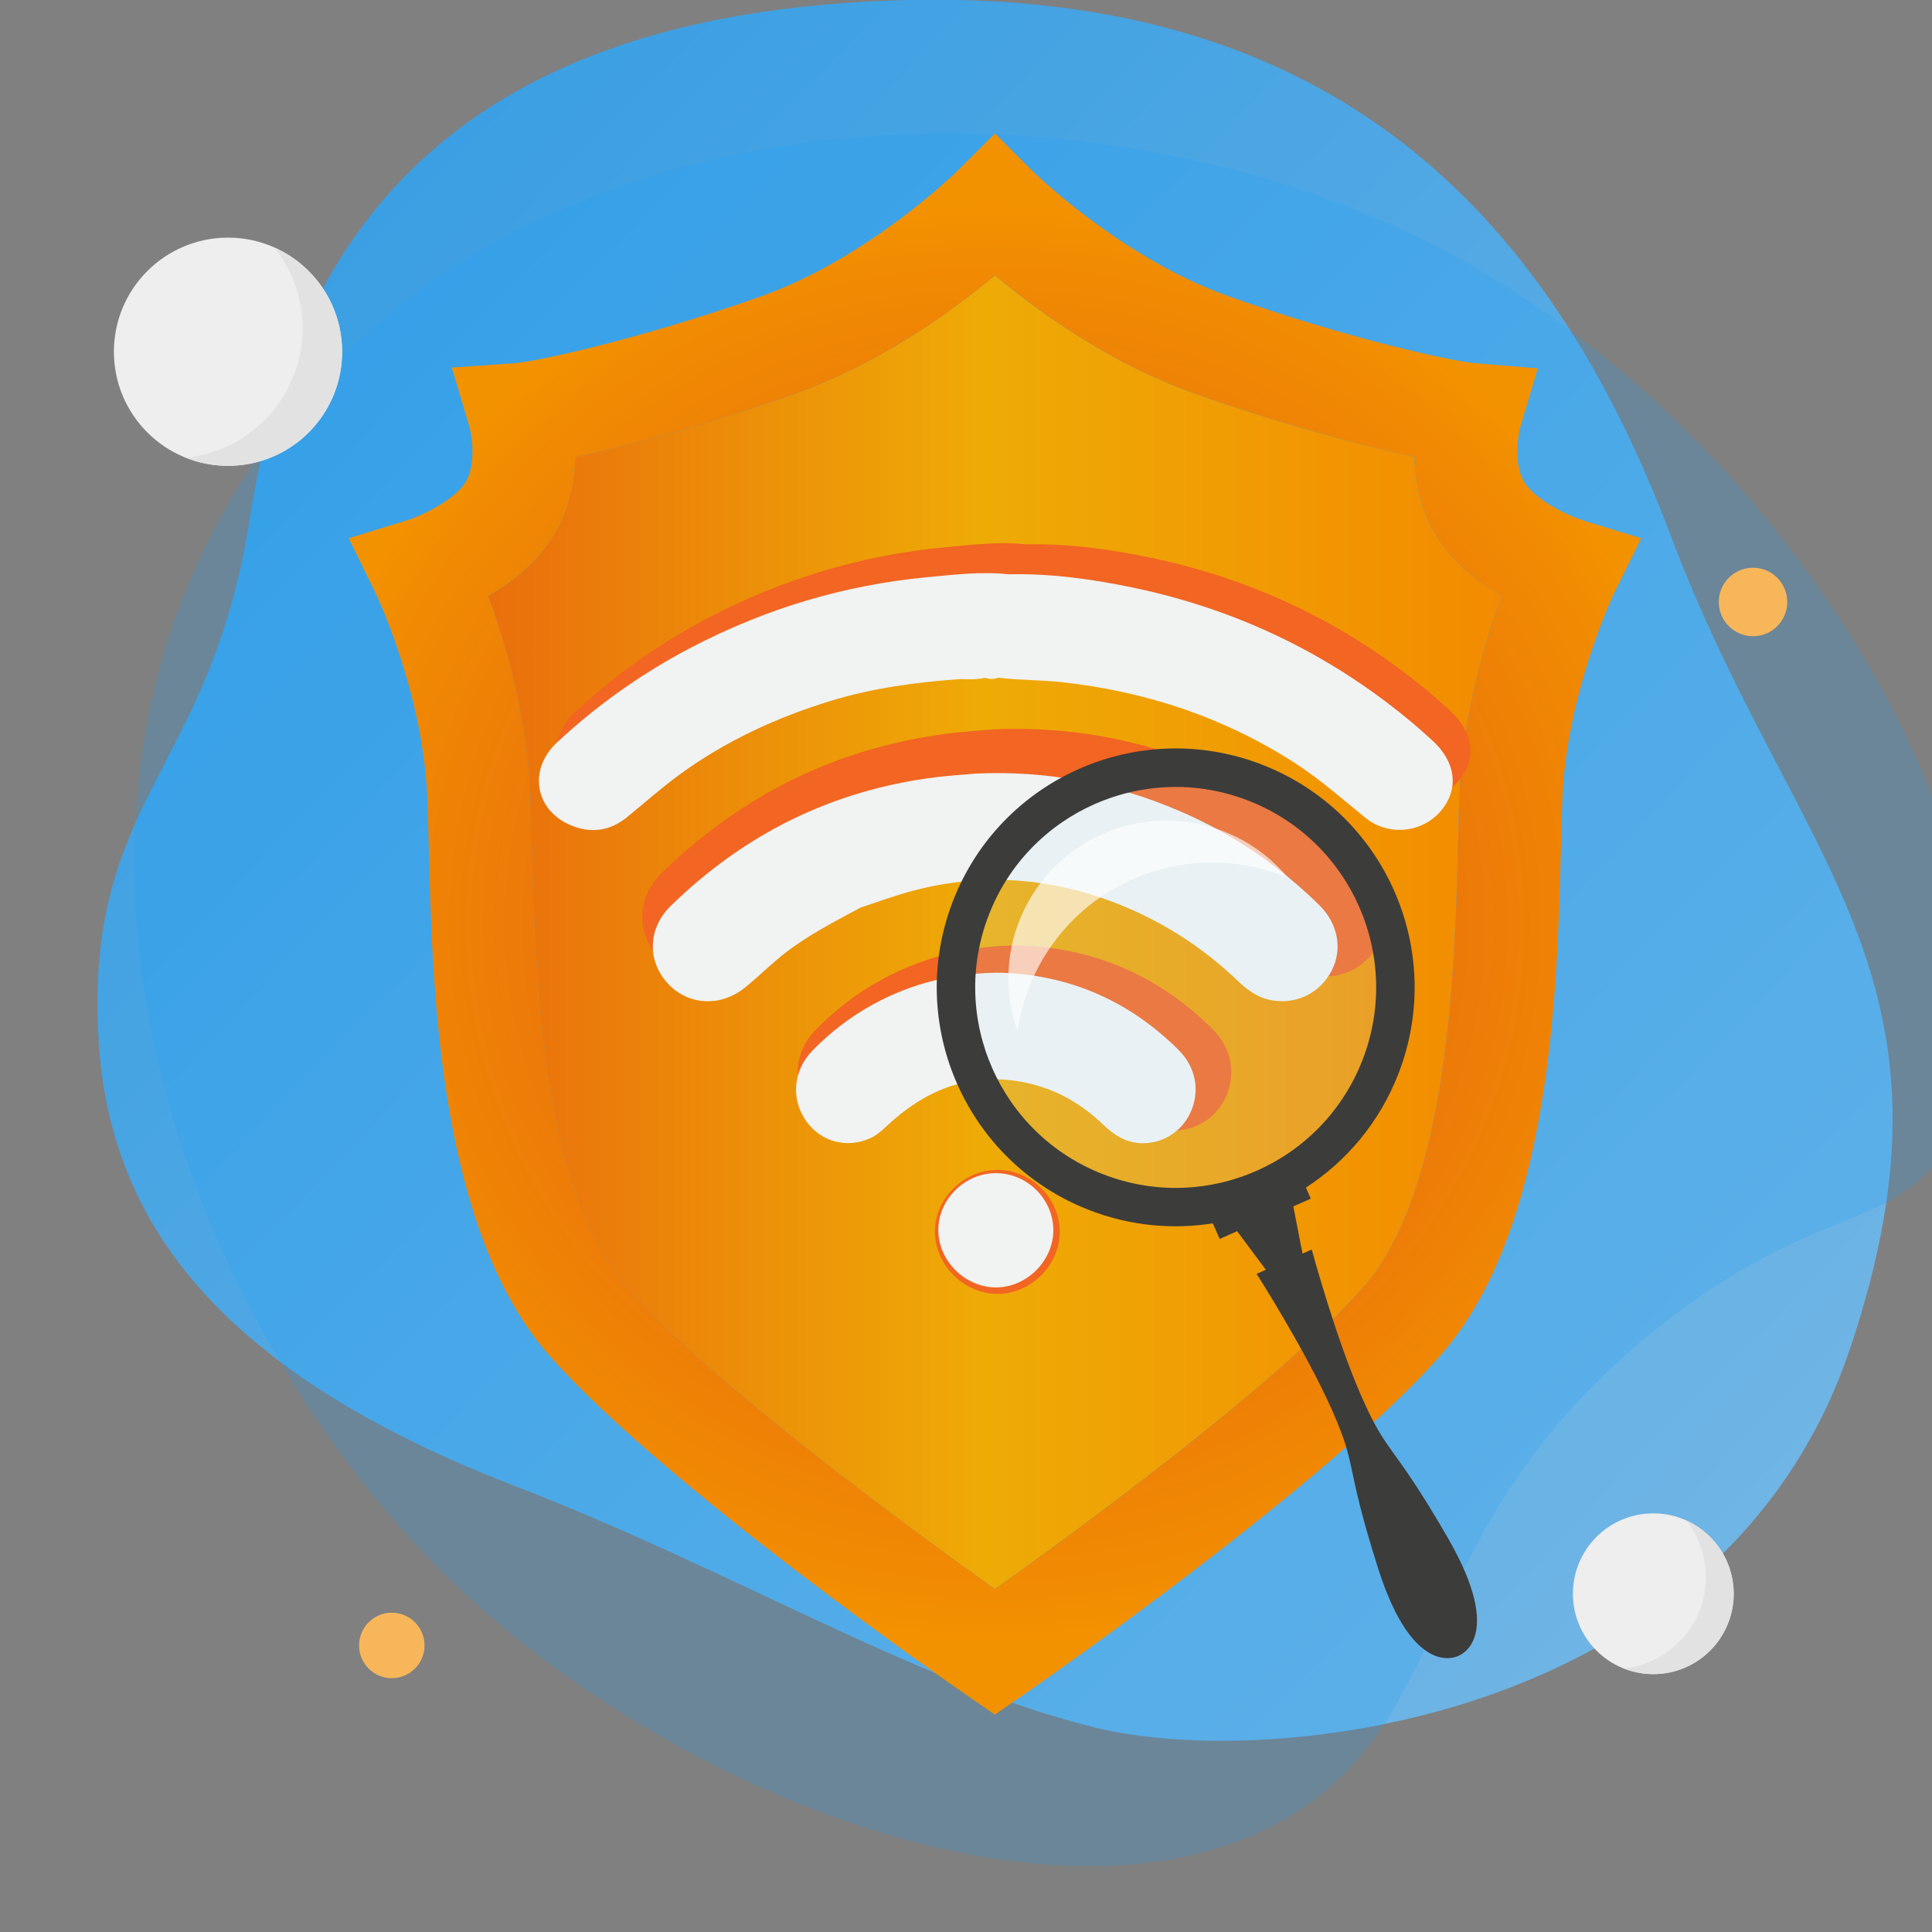
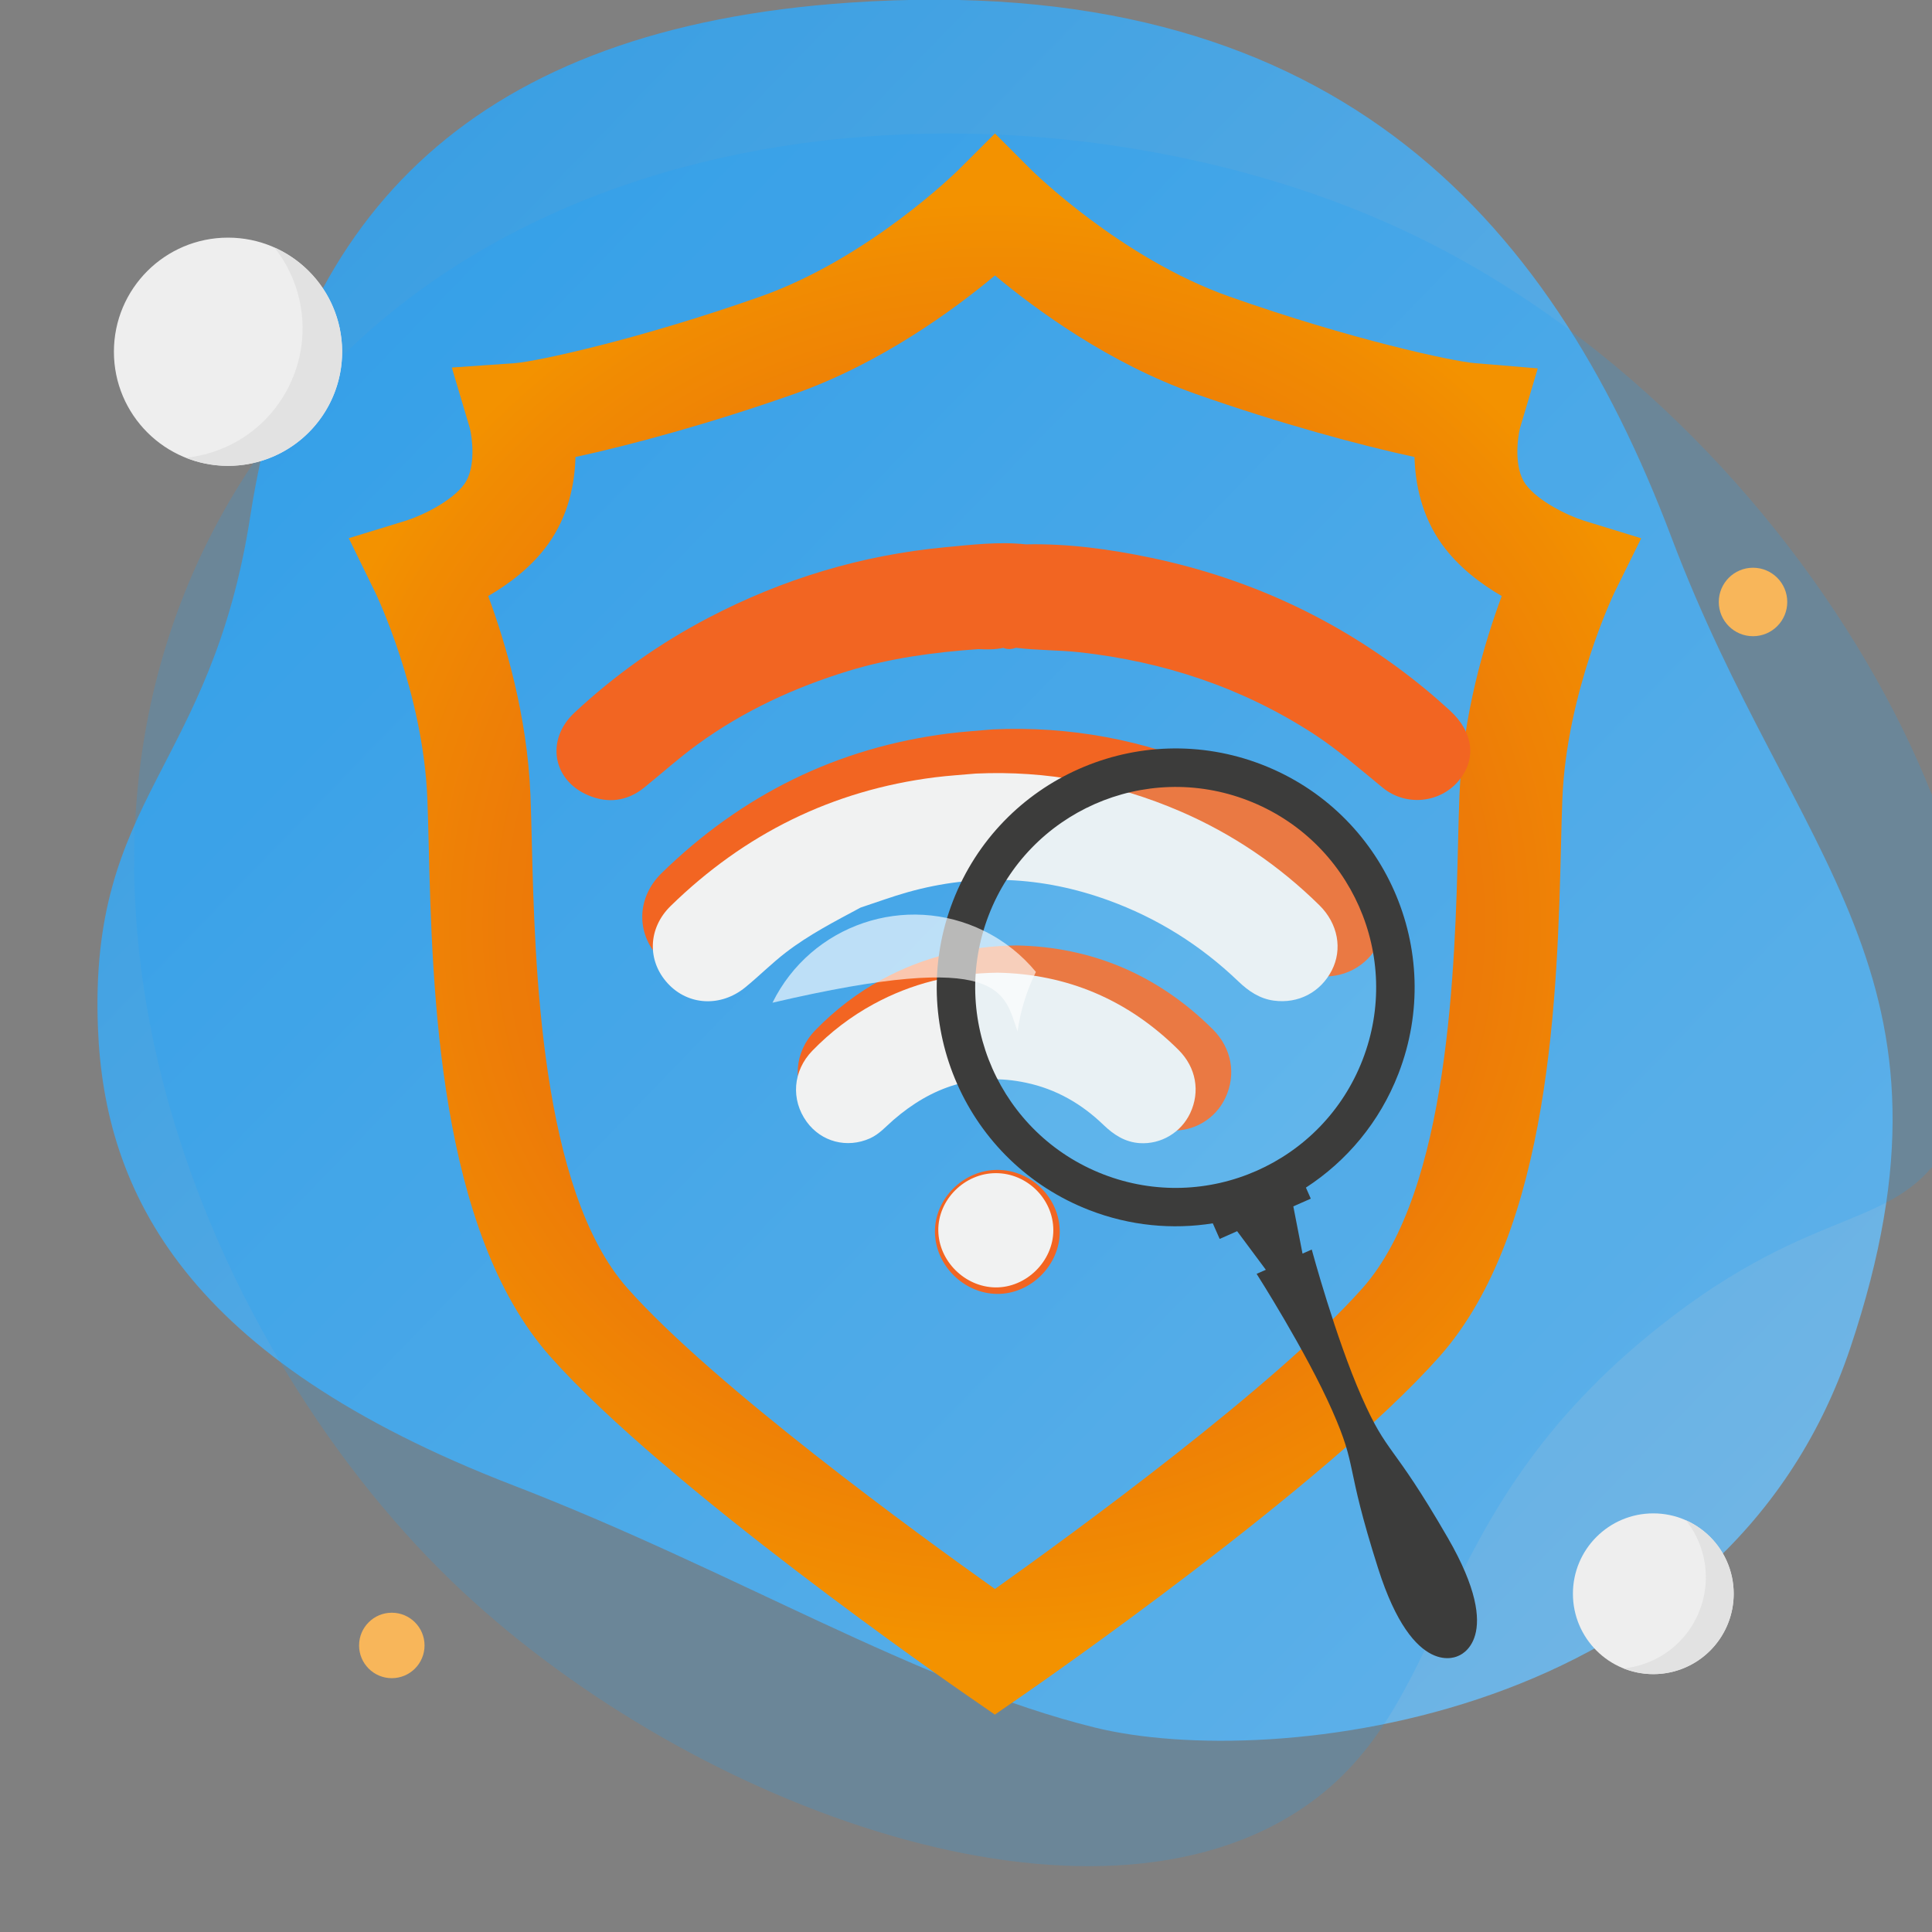
<svg xmlns="http://www.w3.org/2000/svg" version="1.1" x="0px" y="0px" viewBox="0 0 500 500" style="enable-background:new 0 0 500 500;" xml:space="preserve">
  <rect x="0" y="0" width="500" height="500" fill="#808080" stroke="none" />
  <style type="text/css">
	.st0{opacity:0.8;fill:url(#SVGID_1_);fill-opacity:0.99;enable-background:new    ;}
	
		.st1{opacity:0.8;fill:url(#SVGID_00000174568333145658485610000003431134123107703189_);fill-opacity:0.99;enable-background:new    ;}
	
		.st2{opacity:0.8;fill:url(#SVGID_00000106128509798272945470000014361648223971755401_);fill-opacity:0.99;enable-background:new    ;}
	.st3{opacity:0.2;fill:#1EA0FA;enable-background:new    ;}
	.st4{fill:#DADADA;}
	.st5{fill:#F6F6F6;}
	.st6{fill:#1D71B8;}
	.st7{fill:#EA5B0C;}
	.st8{fill:#009FE3;}
	.st9{fill:#F39200;}
	
		.st10{opacity:0.8;fill:url(#SVGID_00000127722448932033425950000009198666369789012626_);fill-opacity:0.99;enable-background:new    ;}
	.st11{opacity:0.64;fill:#FFFFFF;}
	.st12{fill:#FFFFFF;}
	.st13{fill:url(#SVGID_00000136369481087633494520000002592319043190822565_);}
	.st14{fill:url(#SVGID_00000093864016966621688580000014843014046593090714_);}
	.st15{fill:#6CC7EF;}
	.st16{fill:#2FC1F4;}
	.st17{fill:#7DDDFF;}
	.st18{opacity:0.64;fill:#7DDDFF;}
	.st19{opacity:0.3;fill:#52B7EF;enable-background:new    ;}
	.st20{fill:#32FF51;}
	.st21{fill:#5FDDFF;}
	.st22{opacity:0.35;fill:#FFFFFF;stroke:#FFFFFF;stroke-width:2;stroke-miterlimit:10;}
	.st23{fill:none;stroke:#FFFFFF;stroke-miterlimit:10;}
	.st24{fill:none;stroke:#FFFFFF;stroke-width:2;stroke-miterlimit:10;}
	
		.st25{opacity:0.8;fill:url(#SVGID_00000044164579850052351730000011445070381545946041_);fill-opacity:0.99;enable-background:new    ;}
	.st26{fill:#FDE4CC;}
	.st27{fill:#E4C8AB;}
	
		.st28{opacity:0.8;fill:url(#SVGID_00000145017637682829718590000017219594312461892758_);fill-opacity:0.99;enable-background:new    ;}
	.st29{fill:none;stroke:#1E0E00;stroke-width:10;stroke-miterlimit:10;}
	.st30{fill:#B0B0B0;}
	.st31{fill:#5A5550;}
	.st32{fill:#249250;}
	.st33{fill:#44B658;}
	.st34{fill:#575756;}
	.st35{fill:#D8D8D8;}
	.st36{fill:#707070;}
	.st37{fill:#F46A3F;}
	.st38{fill:#3C3C3A;}
	.st39{fill:#C7C8CA;}
	.st40{fill:#818588;}
	.st41{fill:#B5B9BA;}
	.st42{fill:#B2B4B1;}
	.st43{fill:#2B2B2D;}
	.st44{fill:#858585;}
	.st45{fill:#1C1C1B;}
	.st46{fill:#E8E8E8;}
	.st47{fill:#F7F7F7;}
	.st48{fill:#C8CCCF;}
	.st49{fill:#D2AA87;}
	.st50{fill:#FFDB37;}
	.st51{fill:#F14941;}
	.st52{fill:#1E0E00;}
	.st53{fill:none;stroke:#5A5550;stroke-miterlimit:10;}
	.st54{fill:#EEEEEE;}
	.st55{fill:#E2E2E2;}
	.st56{fill:#F8B65A;}
	
		.st57{opacity:0.8;fill:url(#SVGID_00000042704096825153137060000014729704235884367269_);fill-opacity:0.99;enable-background:new    ;}
	.st58{fill:#E30613;}
	.st59{fill:#706F6F;}
	.st60{fill:#F9B233;}
	.st61{fill:#EDEDED;}
	.st62{fill:#E8502D;}
	.st63{fill:#878787;}
	.st64{fill:#6D6D6D;}
	.st65{fill:#1D1D1B;}
	
		.st66{opacity:0.8;fill:url(#SVGID_00000027581090036434164930000011688880284048682401_);fill-opacity:0.99;enable-background:new    ;}
	.st67{fill:#F2FF00;}
	.st68{fill:none;stroke:#B2B2B2;stroke-miterlimit:10;}
	.st69{fill:#DFB083;}
	.st70{fill:#5C4F4F;}
	.st71{fill:#170021;}
	.st72{fill:#CAC8C8;}
	.st73{fill:none;stroke:#F9ED42;stroke-width:14;stroke-miterlimit:10;}
	
		.st74{opacity:0.8;fill:url(#SVGID_00000177469953021201016830000008713379651696120993_);fill-opacity:0.99;enable-background:new    ;}
	
		.st75{opacity:0.8;fill:url(#SVGID_00000170260655265157586060000010284192539380359331_);fill-opacity:0.99;enable-background:new    ;}
	.st76{fill:#6C6966;}
	.st77{fill:none;stroke:#5A5550;stroke-width:3;stroke-miterlimit:10;}
	.st78{fill:#48423B;}
	
		.st79{opacity:0.8;fill:url(#SVGID_00000093860868211429672500000002021179365097246381_);fill-opacity:0.99;enable-background:new    ;}
	.st80{opacity:0.2;fill:#1DA2FC;enable-background:new    ;}
	.st81{opacity:0.29;}
	.st82{opacity:0.2;}
	.st83{clip-path:url(#SVGID_00000091705722247949448920000012840324336746058120_);}
	.st84{fill:#3C3C3B;}
	.st85{fill:#E7CAAD;}
	.st86{fill:#FC951D;}
	.st87{fill:none;stroke:#FCEA0D;stroke-width:2;stroke-miterlimit:10;}
	.st88{fill:#73F20F;}
	.st89{fill:#FFF7AB;}
	.st90{fill:#FCEA0D;}
	.st91{fill:#F8B133;stroke:#FC951D;stroke-miterlimit:10;}
	.st92{fill:#FFEC00;}
	
		.st93{opacity:0.8;fill:url(#SVGID_00000099629967970087849770000010755546701078890116_);fill-opacity:0.99;enable-background:new    ;}
	.st94{fill:none;}
	
		.st95{opacity:0.8;fill:url(#SVGID_00000115483622040353702900000003897966969299696805_);fill-opacity:0.99;enable-background:new    ;}
	.st96{fill:#BF4A10;}
	.st97{fill:#455159;}
	.st98{fill:#AFE213;}
	.st99{fill:#C6C6C6;}
	.st100{fill:#9D9D9C;}
	.st101{fill:#B2B2B2;}
	.st102{fill:none;stroke:#FFFFFF;stroke-width:4;stroke-miterlimit:10;}
	.st103{fill:#FFED00;}
	
		.st104{opacity:0.8;fill:url(#SVGID_00000057110271290590901090000011840059169751810991_);fill-opacity:0.99;enable-background:new    ;}
	
		.st105{opacity:0.8;fill:url(#SVGID_00000145037123101489763660000016921307559598657451_);fill-opacity:0.99;enable-background:new    ;}
	.st106{fill:#E6332A;}
	.st107{fill:#E0A477;}
	.st108{fill:#B17F4A;}
	.st109{fill:#F2C3AF;}
	.st110{fill:#E5AF7F;}
	.st111{fill:#E94E1B;}
	.st112{fill:#E5B8A8;}
	.st113{fill:#A3DAF7;}
	.st114{clip-path:url(#SVGID_00000082341561813115617680000014877675292802354609_);fill:#A3DAF7;}
	.st115{opacity:0.8;clip-path:url(#SVGID_00000082341561813115617680000014877675292802354609_);fill:#4D95D1;}
	.st116{clip-path:url(#SVGID_00000082341561813115617680000014877675292802354609_);}
	.st117{opacity:0.3;fill:#CABA9F;}
	.st118{opacity:0.5;fill:#CABA9F;}
	.st119{clip-path:url(#SVGID_00000082341561813115617680000014877675292802354609_);fill:#9C9B9B;}
	.st120{clip-path:url(#SVGID_00000082341561813115617680000014877675292802354609_);fill:#FFFFFF;}
	.st121{clip-path:url(#SVGID_00000082341561813115617680000014877675292802354609_);fill:#3C3C3B;}
	.st122{clip-path:url(#SVGID_00000082341561813115617680000014877675292802354609_);fill:#FDE4CC;}
	.st123{clip-path:url(#SVGID_00000082341561813115617680000014877675292802354609_);fill:#C6C6C5;}
	.st124{clip-path:url(#SVGID_00000082341561813115617680000014877675292802354609_);fill:#F9B75A;}
	.st125{clip-path:url(#SVGID_00000082341561813115617680000014877675292802354609_);fill:#575756;}
	.st126{clip-path:url(#SVGID_00000082341561813115617680000014877675292802354609_);fill:#E20613;}
	.st127{opacity:0.29;clip-path:url(#SVGID_00000082341561813115617680000014877675292802354609_);}
	.st128{fill:#D1A98B;}
	
		.st129{opacity:0.8;fill:url(#SVGID_00000016755162669182126440000008250860595825522099_);fill-opacity:0.99;enable-background:new    ;}
	.st130{fill:#E2BD9F;}
	.st131{fill:#DDB79B;}
	.st132{fill:#D6AE8A;}
	.st133{fill:none;stroke:#1D1D1B;stroke-miterlimit:10;}
	.st134{fill:#A48A7B;}
	.st135{fill:#FFF385;}
	.st136{fill:none;stroke:#575756;stroke-miterlimit:10;}
	.st137{fill:#575756;stroke:#FFFFFF;stroke-miterlimit:10;}
	.st138{fill:#2CF721;stroke:#FFED00;stroke-miterlimit:10;}
	
		.st139{opacity:0.8;fill:url(#SVGID_00000081613091396090893050000005335614502064834476_);fill-opacity:0.99;enable-background:new    ;}
	.st140{fill:#C9CACC;}
	.st141{fill:#83878A;}
	.st142{fill:#B8BBBC;}
	.st143{fill:#B4B6B3;}
	.st144{fill:#EAEAEA;}
	.st145{fill:#F9F9F9;}
	.st146{fill:#CACED1;}
	.st147{fill:#58B8E8;}
	.st148{fill:#D1B397;}
	.st149{fill:#ACAEAD;}
	.st150{fill:#969997;}
	.st151{fill:#BFC7D2;}
	.st152{fill:#BCC7C9;}
	.st153{fill:#E2E6F1;}
	.st154{fill:#C4C9CD;}
	.st155{fill:#C1C3C6;}
	.st156{fill:#D9E2E8;}
	.st157{fill:#B8B9BE;}
	.st158{fill:#CFD7DA;}
	.st159{fill:#C6C6C8;}
	.st160{fill:#E5EEF7;}
	.st161{fill:#D4D8DB;}
	.st162{fill:#A4A2A5;}
	.st163{fill:#707172;}
	.st164{fill:#D7DDE9;}
	.st165{fill:#CCD1D5;}
	.st166{fill:#4F5054;}
	.st167{fill:none;stroke:#E30613;stroke-miterlimit:10;}
	
		.st168{opacity:0.8;fill:url(#SVGID_00000048465341417117391470000012132005807800875158_);fill-opacity:0.99;enable-background:new    ;}
	.st169{fill:#FFF3DE;}
	.st170{opacity:0.42;fill:#FFFFFF;}
	.st171{fill:#AAABAB;}
	.st172{fill:#1C3AA9;}
	.st173{fill:#4285F3;}
	.st174{fill:#E2DABA;}
	
		.st175{opacity:0.8;fill:url(#SVGID_00000155111314707677744770000016193930892925899170_);fill-opacity:0.99;enable-background:new    ;}
	.st176{fill:#C49D82;}
	.st177{fill:#EFD5BD;}
	
		.st178{opacity:0.8;fill:url(#SVGID_00000165943378103577709480000016330968355949750200_);fill-opacity:0.99;enable-background:new    ;}
	.st179{opacity:0.56;fill:#575756;}
	.st180{fill:none;stroke:#3C3C3B;stroke-width:3;stroke-miterlimit:10;}
	.st181{fill:#FF6F27;}
	.st182{fill:#1D1D1B;stroke:#1D1D1B;stroke-miterlimit:10;}
	
		.st183{opacity:0.8;fill:url(#SVGID_00000041276738821499534430000008302466054200124590_);fill-opacity:0.99;enable-background:new    ;}
	
		.st184{opacity:0.8;fill:url(#SVGID_00000164484153733679459670000002121016904157248169_);fill-opacity:0.99;enable-background:new    ;}
	.st185{fill:none;stroke:#575756;stroke-width:4;stroke-miterlimit:10;}
	.st186{fill:#FF3333;}
	.st187{fill:#BE1622;}
	.st188{fill:#FCEA10;}
	
		.st189{opacity:0.8;fill:url(#SVGID_00000129904764550135467890000000862220942149360555_);fill-opacity:0.99;enable-background:new    ;}
	.st190{fill:url(#SVGID_00000146494087992373571830000003422853492805875860_);}
	.st191{fill:url(#SVGID_00000013897619026771141070000009616536090920957610_);}
	.st192{enable-background:new    ;}
	.st193{opacity:0.99;fill:#878787;}
	.st194{opacity:0.49;fill:#BE1622;}
	
		.st195{opacity:0.8;fill:url(#SVGID_00000171710381606029634810000003300964160197757372_);fill-opacity:0.99;enable-background:new    ;}
	.st196{fill:url(#SVGID_00000172414660608378112030000010216722769055395204_);}
	.st197{fill:url(#SVGID_00000119113625570466467480000015069171723351382408_);}
	.st198{fill:#F26522;}
	.st199{fill:#F1F2F2;}
	.st200{fill:url(#SVGID_00000126284556142180339330000001120077881284641664_);}
	.st201{fill:#B7B7B7;}
	.st202{fill:#171715;}
	.st203{fill:#19D10F;}
	.st204{fill:url(#SVGID_00000101790274506057738700000005732336457026277783_);}
	.st205{fill:url(#SVGID_00000070803730589913370470000002391711357669781908_);}
	
		.st206{opacity:0.8;fill:url(#SVGID_00000143609519504200593620000017430933028059617685_);fill-opacity:0.99;enable-background:new    ;}
	.st207{fill:url(#SVGID_00000065068601464968563130000009665711271443564446_);}
	.st208{fill:#F47400;}
	.st209{fill:none;stroke:#1D1D1B;stroke-width:4;stroke-linecap:round;stroke-miterlimit:10;}
	
		.st210{opacity:0.8;fill:url(#SVGID_00000023988561703441090520000000966765832764654524_);fill-opacity:0.99;enable-background:new    ;}
	.st211{fill:url(#SVGID_00000045583770116785999190000015901724315753768081_);}
	.st212{fill:none;stroke:#1D1D1B;stroke-width:4;stroke-miterlimit:10;}
	
		.st213{opacity:0.8;fill:url(#SVGID_00000021799520492493470010000011450102743273152388_);fill-opacity:0.99;enable-background:new    ;}
	.st214{fill:#1DA2FC;}
	.st215{fill:url(#SVGID_00000145769331000808733820000011923651450619773827_);}
	.st216{fill:url(#SVGID_00000011017488306903034100000001935420889825851290_);}
	.st217{fill:#118FE4;}
	.st218{fill:#0C82D1;}
	.st219{opacity:0.3;fill:#0C82D1;enable-background:new    ;}
	.st220{opacity:0.5;fill:#0C82D1;enable-background:new    ;}
	.st221{opacity:0.21;fill:#1D71B8;}
	.st222{fill:url(#SVGID_00000042694830006138822950000018176289812206153117_);}
	.st223{fill:url(#SVGID_00000132080190246417384310000001385778071705791386_);}
	
		.st224{opacity:0.8;fill:url(#SVGID_00000039842208485638894510000010441776501584133292_);fill-opacity:0.99;enable-background:new    ;}
	.st225{fill:#35AEFF;}
	.st226{fill:url(#SVGID_00000087389701273148822520000007804601470812472507_);}
	.st227{fill:url(#SVGID_00000096737811948694127140000011144698663057263551_);}
	.st228{fill:url(#SVGID_00000159451251778355965100000005077113619315873695_);}
	.st229{fill:url(#SVGID_00000182490096467679799080000003258820708776774538_);}
	.st230{fill:url(#SVGID_00000094606708037994787880000001610981850702120840_);}
	.st231{fill:url(#SVGID_00000127761910974324218600000004510701962676584847_);}
	.st232{fill:#432918;}
	.st233{fill:url(#SVGID_00000040550428399186567950000015321477102976677547_);}
	.st234{fill:url(#SVGID_00000009579856309195727770000001627706664601401731_);}
	.st235{fill:url(#SVGID_00000027591567322143766360000011005411775878228653_);}
	.st236{fill:url(#SVGID_00000045587199638221647900000011026972383569580931_);}
	.st237{fill:url(#SVGID_00000043439404200357831010000014484854074934408123_);}
	.st238{fill:url(#SVGID_00000132065117528175626210000004968655255613802394_);}
	.st239{fill:none;stroke:#F39200;stroke-miterlimit:10;}
	.st240{fill:#FFDABB;}
	.st241{fill:url(#SVGID_00000072243333695831166410000007983748602332328888_);}
	.st242{fill:url(#SVGID_00000017509466715887103390000015586057424975899829_);}
	.st243{fill:url(#SVGID_00000170997336720647780000000015920763693037600663_);}
	.st244{fill:url(#SVGID_00000077319419658911143300000001358474436592507810_);}
	.st245{fill:url(#SVGID_00000088845250996168311370000009717423030369174942_);}
	.st246{fill:url(#SVGID_00000092418441876921594570000015280361810166742454_);}
	.st247{fill:url(#SVGID_00000085938878093748900570000008459838725937549732_);}
	.st248{fill:url(#SVGID_00000178205062775929566990000008751065701522400699_);}
	
		.st249{opacity:0.8;fill:url(#SVGID_00000011728210625933169840000016991061607272659877_);fill-opacity:0.99;enable-background:new    ;}
	.st250{opacity:0.3;fill:#F1F2F2;}
	.st251{fill:#465051;}
	.st252{fill:#FBDC4C;}
	.st253{fill:#55C3FE;}
	.st254{fill:#97DFFF;}
	.st255{fill:#7BD7FF;}
	.st256{fill:#F0FBFF;}
	.st257{fill:#CBE9F4;}
	.st258{opacity:0.37;}
	.st259{fill:#16EF0F;}
	.st260{opacity:0.15;fill:#BBEDFF;}
	.st261{fill:url(#SVGID_00000167383390053843804170000008954428402448413091_);}
	.st262{fill:#36A9E1;}
	.st263{fill:#FFFFFF;stroke:#CBE9F4;stroke-width:4;stroke-miterlimit:10;}
	.st264{fill:none;stroke:#CBE9F4;stroke-width:4;stroke-miterlimit:10;}
	
		.st265{opacity:0.8;fill:url(#SVGID_00000063597128095641244640000004097347602672542390_);fill-opacity:0.99;enable-background:new    ;}
	
		.st266{opacity:0.8;fill:url(#SVGID_00000056420683838223645430000015101066693391825795_);fill-opacity:0.99;enable-background:new    ;}
	.st267{fill:url(#SVGID_00000013170272140692916800000006998465962630302859_);}
	.st268{fill:#C97200;}
	.st269{fill:#A3CBD8;}
	.st270{fill:#BEDEE5;}
	.st271{fill:#EFEFEF;}
	.st272{fill:url(#SVGID_00000070113852026698529400000007653489469854238648_);}
	
		.st273{opacity:0.8;fill:url(#SVGID_00000000213284157674752510000006319796728025974166_);fill-opacity:0.99;enable-background:new    ;}
	
		.st274{opacity:0.8;fill:url(#SVGID_00000075131168821844642720000009086557043889543830_);fill-opacity:0.99;enable-background:new    ;}
	.st275{opacity:0.5;}
	.st276{fill:url(#SVGID_00000160886260841545852980000004085774073346709160_);}
	.st277{fill:url(#SVGID_00000088826600196168528150000011369684166428495537_);}
	.st278{fill:#F4CC06;}
	.st279{opacity:0.37;fill:#CBE9F4;}
	.st280{fill:#FC0000;}
	
		.st281{opacity:0.8;fill:url(#SVGID_00000111901150544729194960000007926706938896130230_);fill-opacity:0.99;enable-background:new    ;}
	
		.st282{opacity:0.8;fill:url(#SVGID_00000116946334887124411210000000863397025187382413_);fill-opacity:0.99;enable-background:new    ;}
	
		.st283{opacity:0.8;fill:url(#SVGID_00000145059086389889345630000013205726790790243992_);fill-opacity:0.99;enable-background:new    ;}
	
		.st284{opacity:0.8;fill:url(#SVGID_00000096781360028616178680000003014855395769773987_);fill-opacity:0.99;enable-background:new    ;}
	.st285{fill:#60BFF4;enable-background:new    ;}
	.st286{fill:#F39200;stroke:#E94E1B;stroke-width:20;stroke-miterlimit:10;}
	.st287{opacity:0.51;}
	.st288{fill:url(#SVGID_00000036236466407341734510000012739519682936631717_);}
	.st289{fill:url(#SVGID_00000010299137916339317800000018352432335220136070_);}
	.st290{fill:url(#SVGID_00000141415707735698851800000018313098522186614933_);}
	.st291{fill:url(#SVGID_00000121241205208012901060000002276084089548926869_);}
	.st292{fill:url(#SVGID_00000112604567982299692800000015059626750269707952_);}
	.st293{fill:url(#SVGID_00000069394042863557650560000001044121818678274480_);}
	.st294{fill:url(#SVGID_00000047752702994221937550000009543650512516148137_);}
	.st295{fill:url(#SVGID_00000081622759695105042500000014722461678618102964_);}
	.st296{fill:url(#SVGID_00000100369483280354914940000008731734335646180738_);}
	.st297{fill:url(#SVGID_00000024717901409887054130000007913489489239418001_);}
	.st298{opacity:0.88;}
	.st299{fill:#27262A;}
	.st300{fill:#3FA5EF;}
	.st301{fill:url(#SVGID_00000083070476702362158130000000414947794444995490_);}
	.st302{fill:url(#SVGID_00000006688747609277415970000005960344410016978842_);}
	.st303{fill:url(#SVGID_00000029764029112218453590000012332153586594291587_);}
	.st304{fill:#37373D;}
	.st305{fill:url(#SVGID_00000017492483805430566340000016987757598084768400_);}
	.st306{fill:url(#SVGID_00000143593150700120916360000002912606372184920992_);}
	.st307{opacity:0.6;fill:#27262A;}
	.st308{fill:url(#SVGID_00000120517703177630467990000016944722143833319297_);}
	
		.st309{fill:url(#SVGID_00000160878834621996095350000007533563181344864929_);stroke:url(#SVGID_00000160176369495742131050000015622097775781534363_);stroke-miterlimit:10;}
	.st310{fill:url(#SVGID_00000008145755579840131770000011510624440642505390_);}
	.st311{fill:url(#SVGID_00000116222208856540680980000006894215830753649556_);}
	.st312{fill:url(#SVGID_00000082329100646912833430000011092172437491465637_);}
	.st313{fill:url(#SVGID_00000090270238604427678010000009971767666855866769_);}
	
		.st314{opacity:0.8;fill:url(#SVGID_00000013175708437010709440000005738374230636526493_);fill-opacity:0.99;enable-background:new    ;}
	
		.st315{opacity:0.8;fill:url(#SVGID_00000103977200271950391070000013326412420849873320_);fill-opacity:0.99;enable-background:new    ;}
	.st316{fill:#1EA0FA;}
	.st317{fill:url(#SVGID_00000093897795812319934780000001298633143735801772_);}
	.st318{fill:url(#SVGID_00000117669681283704682720000018176733202704704936_);}
	.st319{fill:url(#SVGID_00000036250361766499841420000009302406575298382479_);}
	.st320{fill:url(#SVGID_00000008827065318130193080000001875090867881576331_);}
	.st321{fill:url(#SVGID_00000035514835202494899480000000820139079992368019_);}
	.st322{fill:url(#SVGID_00000088832900018511474140000017432197260657064878_);}
	.st323{fill:none;stroke:#FFFFFF;stroke-width:6;stroke-linecap:round;stroke-linejoin:round;stroke-miterlimit:10;}
	.st324{fill:url(#SVGID_00000044159654896354625960000016503533354093977730_);}
	.st325{fill:url(#SVGID_00000127757304892375436280000015808621746300625820_);}
	.st326{fill:url(#SVGID_00000029039558429025851390000004253865709687989429_);}
	.st327{fill:url(#SVGID_00000002379897079416361980000014662301176286807996_);}
	.st328{fill:url(#SVGID_00000111170921874598374030000009893364376658137003_);}
	.st329{fill:url(#SVGID_00000007393636883427336470000013428089523645710508_);}
	.st330{fill:url(#SVGID_00000052070490689355335330000004622571768755283391_);}
	.st331{fill:url(#SVGID_00000109011367091469237460000009860299534437229237_);}
	.st332{fill:#256653;}
	.st333{fill:#3C8F7C;}
	.st334{fill:#327F6B;}
	.st335{fill:#96D9C9;}
	.st336{fill:#EDD7BE;}
	.st337{fill:#9BC1F9;}
	.st338{fill:#F47458;}
	.st339{fill:#E0C8A9;}
	.st340{fill:#FEF8F8;}
	.st341{fill:#B75742;}
	.st342{fill:#A54737;}
	.st343{fill:#184655;}
	.st344{fill:#F7CC7F;}
	.st345{fill:#FAE0B2;}
	.st346{fill-rule:evenodd;clip-rule:evenodd;fill:url(#SVGID_00000112626388274561607610000000888544404060501149_);}
	.st347{fill-rule:evenodd;clip-rule:evenodd;fill:url(#SVGID_00000033342265225335700090000018204133310511707287_);}
	.st348{fill-rule:evenodd;clip-rule:evenodd;fill:url(#SVGID_00000154420782515216298650000006509794795475503272_);}
	.st349{fill-rule:evenodd;clip-rule:evenodd;fill:url(#SVGID_00000053543392329638224000000007676093959414170259_);}
	.st350{fill-rule:evenodd;clip-rule:evenodd;fill:url(#SVGID_00000003812114607950620860000017475118747684309157_);}
	.st351{fill-rule:evenodd;clip-rule:evenodd;fill:url(#SVGID_00000066484058953433960340000000237814509247050375_);}
	.st352{fill-rule:evenodd;clip-rule:evenodd;fill:url(#SVGID_00000172416508485182918080000004998327794105512626_);}
	.st353{fill-rule:evenodd;clip-rule:evenodd;fill:url(#SVGID_00000128451707043078075470000011039808868132017537_);}
	.st354{fill-rule:evenodd;clip-rule:evenodd;fill:url(#SVGID_00000152226243669384997740000009515751336838444948_);}
	.st355{fill-rule:evenodd;clip-rule:evenodd;fill:url(#SVGID_00000029738016749463999010000011023252822948182937_);}
	.st356{opacity:0.5;fill-rule:evenodd;clip-rule:evenodd;fill:#FBF9FA;}
	.st357{fill-rule:evenodd;clip-rule:evenodd;fill:url(#SVGID_00000123427181823173895330000015451802165112129948_);}
	.st358{fill-rule:evenodd;clip-rule:evenodd;fill:url(#SVGID_00000107561953141364498980000010408490400265696172_);}
	.st359{fill-rule:evenodd;clip-rule:evenodd;fill:url(#SVGID_00000150791374856185005510000004644972505298919868_);}
	.st360{fill-rule:evenodd;clip-rule:evenodd;fill:url(#SVGID_00000137815412763603606790000006061710905538359449_);}
	.st361{opacity:0.5;fill-rule:evenodd;clip-rule:evenodd;fill:#282828;}
	.st362{fill-rule:evenodd;clip-rule:evenodd;fill:url(#SVGID_00000029737356836495709920000013253222227784898956_);}
	
		.st363{opacity:0.8;fill:url(#SVGID_00000061466351388933937010000002554937868331568016_);fill-opacity:0.99;enable-background:new    ;}
	.st364{fill:url(#SVGID_00000134250721946396030370000013428638207245398152_);}
	.st365{fill:url(#SVGID_00000168108944787003112340000000879051376784582318_);}
	.st366{fill:url(#SVGID_00000127040336975310368440000015868852100231362207_);}
	
		.st367{opacity:0.8;fill:url(#SVGID_00000163794221794621480940000013344912010430590886_);fill-opacity:0.99;enable-background:new    ;}
	.st368{fill:url(#SVGID_00000081646951397516035640000002904348435364369044_);}
	.st369{fill:url(#SVGID_00000110464944510570806280000004423044025877989549_);}
	.st370{fill:url(#SVGID_00000020383549475775506410000003181128845724066449_);}
	.st371{fill:#E94A42;}
	.st372{fill-rule:evenodd;clip-rule:evenodd;fill:#F39200;}
	.st373{fill-rule:evenodd;clip-rule:evenodd;fill:#2D2E83;}
	.st374{fill-rule:evenodd;clip-rule:evenodd;fill:#EDEDED;}
	.st375{fill-rule:evenodd;clip-rule:evenodd;fill:#A695CF;}
	.st376{fill:#2C0045;}
	.st377{opacity:0.5;fill-rule:evenodd;clip-rule:evenodd;fill:#8E4072;}
	.st378{fill-rule:evenodd;clip-rule:evenodd;fill:#27348B;}
	.st379{fill:#FF4F4A;}
	.st380{fill-rule:evenodd;clip-rule:evenodd;fill:url(#SVGID_00000044138874522771181480000002178088051412562832_);}
	.st381{opacity:0.25;fill:#1D71B8;}
	.st382{fill:#373735;}
	
		.st383{opacity:0.8;fill:url(#SVGID_00000067209390668812065880000016851958708053403316_);fill-opacity:0.99;enable-background:new    ;}
	.st384{fill:url(#SVGID_00000163761679862568770070000013344641919997103744_);}
	.st385{fill:url(#SVGID_00000018935998120896798520000009243029309451408004_);}
	.st386{fill:url(#SVGID_00000065044317284610426450000008487384369883583371_);}
	.st387{fill:url(#SVGID_00000171679559506722573520000004116138814406746781_);}
	.st388{fill:#B86B03;}
	.st389{fill:#FFA443;}
	
		.st390{opacity:0.8;fill:url(#SVGID_00000183942825443064800350000001931715575171553201_);fill-opacity:0.99;enable-background:new    ;}
	.st391{fill:#FFF9C5;}
	.st392{fill:#F4CF92;}
	.st393{opacity:0.2;fill:#EEEEEE;}
	.st394{fill:url(#SVGID_00000039136077231371821790000016405578509651465370_);}
	.st395{fill:url(#SVGID_00000035520745902741643360000004838897777222989208_);}
	.st396{fill:#3D4A99;}
	.st397{fill:#2D2E83;}
	.st398{fill:#175E8E;}
	.st399{fill:none;stroke:#7FC8EF;stroke-miterlimit:10;}
	
		.st400{opacity:0.8;fill:url(#SVGID_00000119092749872431189690000000275916580015513016_);fill-opacity:0.99;enable-background:new    ;}
	
		.st401{opacity:0.8;fill:url(#SVGID_00000161596878039928154760000011324679958669672382_);fill-opacity:0.99;enable-background:new    ;}
	.st402{fill:#F5BC8F;}
	.st403{fill:#E8A878;}
	
		.st404{opacity:0.8;fill:url(#SVGID_00000161602182597728822600000009143903986066387114_);fill-opacity:0.99;enable-background:new    ;}
	
		.st405{opacity:0.8;fill:url(#SVGID_00000146486876411561450120000018231623177198407614_);fill-opacity:0.99;enable-background:new    ;}
	.st406{fill:#FEF100;}
	.st407{fill:#EC1D24;}
	
		.st408{opacity:0.8;fill:url(#SVGID_00000053543871168447647380000000812893861953131421_);fill-opacity:0.99;enable-background:new    ;}
	
		.st409{opacity:0.8;fill:url(#SVGID_00000170973863961689226550000003300396263415008428_);fill-opacity:0.99;enable-background:new    ;}
	.st410{fill:url(#SVGID_00000011725119828912562340000011835461357903485071_);}
	.st411{fill:#73D0F9;}
	.st412{fill:url(#SVGID_00000016754154586647325950000009425067591997097915_);}
	.st413{fill:none;stroke:#1D71B8;stroke-width:2;stroke-miterlimit:10;}
	.st414{clip-path:url(#SVGID_00000140733110125576937200000014999188055856473776_);fill:#FFFFFF;}
	.st415{clip-path:url(#SVGID_00000140733110125576937200000014999188055856473776_);fill:#FEFFFF;}
	.st416{clip-path:url(#SVGID_00000140733110125576937200000014999188055856473776_);fill:#FEFEFF;}
	.st417{clip-path:url(#SVGID_00000140733110125576937200000014999188055856473776_);fill:#FDFEFE;}
	.st418{clip-path:url(#SVGID_00000140733110125576937200000014999188055856473776_);fill:#FDFDFE;}
	.st419{clip-path:url(#SVGID_00000140733110125576937200000014999188055856473776_);fill:#FCFDFE;}
	.st420{clip-path:url(#SVGID_00000140733110125576937200000014999188055856473776_);fill:#FBFDFE;}
	.st421{clip-path:url(#SVGID_00000140733110125576937200000014999188055856473776_);fill:#FBFCFE;}
	.st422{clip-path:url(#SVGID_00000140733110125576937200000014999188055856473776_);fill:#FAFCFE;}
	.st423{clip-path:url(#SVGID_00000140733110125576937200000014999188055856473776_);fill:#FAFCFD;}
	.st424{clip-path:url(#SVGID_00000140733110125576937200000014999188055856473776_);fill:#F9FBFD;}
	.st425{clip-path:url(#SVGID_00000140733110125576937200000014999188055856473776_);fill:#F8FBFD;}
	.st426{clip-path:url(#SVGID_00000140733110125576937200000014999188055856473776_);fill:#F8FAFD;}
	.st427{clip-path:url(#SVGID_00000140733110125576937200000014999188055856473776_);fill:#F7FAFD;}
	.st428{clip-path:url(#SVGID_00000140733110125576937200000014999188055856473776_);fill:#F7FAFC;}
	.st429{clip-path:url(#SVGID_00000140733110125576937200000014999188055856473776_);fill:#F6F9FC;}
	.st430{clip-path:url(#SVGID_00000140733110125576937200000014999188055856473776_);fill:#F5F9FC;}
	.st431{clip-path:url(#SVGID_00000140733110125576937200000014999188055856473776_);fill:#F5F8FC;}
	.st432{clip-path:url(#SVGID_00000140733110125576937200000014999188055856473776_);fill:#F4F8FC;}
	.st433{clip-path:url(#SVGID_00000140733110125576937200000014999188055856473776_);fill:#F3F7FB;}
	.st434{clip-path:url(#SVGID_00000140733110125576937200000014999188055856473776_);fill:#F2F7FB;}
	.st435{clip-path:url(#SVGID_00000140733110125576937200000014999188055856473776_);fill:#F2F6FB;}
	.st436{clip-path:url(#SVGID_00000140733110125576937200000014999188055856473776_);fill:#F1F6FB;}
	.st437{clip-path:url(#SVGID_00000140733110125576937200000014999188055856473776_);fill:#F0F5FB;}
	.st438{clip-path:url(#SVGID_00000140733110125576937200000014999188055856473776_);fill:#F0F5FA;}
	.st439{clip-path:url(#SVGID_00000140733110125576937200000014999188055856473776_);fill:#EFF5FA;}
	.st440{clip-path:url(#SVGID_00000140733110125576937200000014999188055856473776_);fill:#EEF4FA;}
	.st441{clip-path:url(#SVGID_00000140733110125576937200000014999188055856473776_);fill:#EDF3F9;}
	.st442{clip-path:url(#SVGID_00000140733110125576937200000014999188055856473776_);fill:#ECF3F9;}
	.st443{clip-path:url(#SVGID_00000140733110125576937200000014999188055856473776_);fill:#ECF2F9;}
	.st444{clip-path:url(#SVGID_00000140733110125576937200000014999188055856473776_);fill:#EBF2F9;}
	.st445{clip-path:url(#SVGID_00000140733110125576937200000014999188055856473776_);fill:#EAF1F9;}
	.st446{clip-path:url(#SVGID_00000140733110125576937200000014999188055856473776_);fill:#E9F1F8;}
	.st447{clip-path:url(#SVGID_00000140733110125576937200000014999188055856473776_);fill:#E9F0F8;}
	.st448{clip-path:url(#SVGID_00000140733110125576937200000014999188055856473776_);fill:#E8F0F8;}
	.st449{clip-path:url(#SVGID_00000140733110125576937200000014999188055856473776_);fill:#E7EFF8;}
	.st450{clip-path:url(#SVGID_00000140733110125576937200000014999188055856473776_);fill:#E6EFF7;}
	.st451{clip-path:url(#SVGID_00000140733110125576937200000014999188055856473776_);fill:#E5EEF7;}
	.st452{clip-path:url(#SVGID_00000140733110125576937200000014999188055856473776_);fill:#E4EDF7;}
	.st453{clip-path:url(#SVGID_00000140733110125576937200000014999188055856473776_);fill:#E3EDF6;}
	.st454{clip-path:url(#SVGID_00000140733110125576937200000014999188055856473776_);fill:#E2ECF6;}
	.st455{clip-path:url(#SVGID_00000140733110125576937200000014999188055856473776_);fill:#E1EBF6;}
	.st456{clip-path:url(#SVGID_00000140733110125576937200000014999188055856473776_);fill:#E0EBF6;}
	.st457{clip-path:url(#SVGID_00000140733110125576937200000014999188055856473776_);fill:#DFEAF5;}
	.st458{clip-path:url(#SVGID_00000140733110125576937200000014999188055856473776_);fill:#DEEAF5;}
	.st459{clip-path:url(#SVGID_00000140733110125576937200000014999188055856473776_);fill:#DDE9F5;}
	.st460{clip-path:url(#SVGID_00000140733110125576937200000014999188055856473776_);fill:#DCE8F4;}
	.st461{clip-path:url(#SVGID_00000140733110125576937200000014999188055856473776_);fill:#DBE8F4;}
	.st462{clip-path:url(#SVGID_00000140733110125576937200000014999188055856473776_);fill:#DAE7F4;}
	.st463{clip-path:url(#SVGID_00000140733110125576937200000014999188055856473776_);fill:#D9E6F3;}
	.st464{clip-path:url(#SVGID_00000140733110125576937200000014999188055856473776_);fill:#D8E6F3;}
	.st465{clip-path:url(#SVGID_00000140733110125576937200000014999188055856473776_);fill:#D7E5F3;}
	.st466{clip-path:url(#SVGID_00000140733110125576937200000014999188055856473776_);fill:#D6E4F2;}
	.st467{clip-path:url(#SVGID_00000140733110125576937200000014999188055856473776_);fill:#D5E4F2;}
	.st468{clip-path:url(#SVGID_00000140733110125576937200000014999188055856473776_);fill:#D4E3F2;}
	.st469{clip-path:url(#SVGID_00000140733110125576937200000014999188055856473776_);fill:#D3E2F1;}
	.st470{clip-path:url(#SVGID_00000140733110125576937200000014999188055856473776_);fill:#D2E1F1;}
	.st471{clip-path:url(#SVGID_00000140733110125576937200000014999188055856473776_);fill:#D0E1F1;}
	.st472{clip-path:url(#SVGID_00000140733110125576937200000014999188055856473776_);fill:#CFE0F0;}
	.st473{clip-path:url(#SVGID_00000140733110125576937200000014999188055856473776_);fill:#CEDFF0;}
	.st474{clip-path:url(#SVGID_00000140733110125576937200000014999188055856473776_);fill:#CDDEF0;}
	.st475{clip-path:url(#SVGID_00000140733110125576937200000014999188055856473776_);fill:#CCDEEF;}
	.st476{clip-path:url(#SVGID_00000140733110125576937200000014999188055856473776_);fill:#CBDDEF;}
	.st477{clip-path:url(#SVGID_00000140733110125576937200000014999188055856473776_);fill:#C9DCEF;}
	.st478{clip-path:url(#SVGID_00000140733110125576937200000014999188055856473776_);fill:#C8DBEE;}
	.st479{clip-path:url(#SVGID_00000140733110125576937200000014999188055856473776_);fill:#C7DAEE;}
	.st480{clip-path:url(#SVGID_00000140733110125576937200000014999188055856473776_);fill:#C5D9ED;}
	.st481{clip-path:url(#SVGID_00000140733110125576937200000014999188055856473776_);fill:#C4D9ED;}
	.st482{clip-path:url(#SVGID_00000140733110125576937200000014999188055856473776_);fill:#C3D8ED;}
	.st483{clip-path:url(#SVGID_00000140733110125576937200000014999188055856473776_);fill:#C2D7EC;}
	.st484{clip-path:url(#SVGID_00000140733110125576937200000014999188055856473776_);fill:#C0D6EC;}
	.st485{clip-path:url(#SVGID_00000140733110125576937200000014999188055856473776_);fill:#BFD5EB;}
	.st486{clip-path:url(#SVGID_00000140733110125576937200000014999188055856473776_);fill:#BDD4EB;}
	.st487{clip-path:url(#SVGID_00000140733110125576937200000014999188055856473776_);fill:#BCD3EA;}
	.st488{clip-path:url(#SVGID_00000140733110125576937200000014999188055856473776_);fill:#BBD2EA;}
	.st489{clip-path:url(#SVGID_00000140733110125576937200000014999188055856473776_);fill:#B9D1EA;}
	.st490{clip-path:url(#SVGID_00000140733110125576937200000014999188055856473776_);fill:#B8D0E9;}
	.st491{clip-path:url(#SVGID_00000140733110125576937200000014999188055856473776_);fill:#B6D0E9;}
	.st492{clip-path:url(#SVGID_00000140733110125576937200000014999188055856473776_);fill:#B5CFE8;}
	.st493{clip-path:url(#SVGID_00000140733110125576937200000014999188055856473776_);fill:#B3CEE8;}
	.st494{clip-path:url(#SVGID_00000140733110125576937200000014999188055856473776_);fill:#B2CDE7;}
	.st495{clip-path:url(#SVGID_00000140733110125576937200000014999188055856473776_);fill:#B0CCE7;}
	.st496{clip-path:url(#SVGID_00000140733110125576937200000014999188055856473776_);fill:#AFCBE6;}
	.st497{clip-path:url(#SVGID_00000140733110125576937200000014999188055856473776_);fill:#ADCAE6;}
	.st498{clip-path:url(#SVGID_00000140733110125576937200000014999188055856473776_);fill:#ACC9E5;}
	.st499{clip-path:url(#SVGID_00000140733110125576937200000014999188055856473776_);fill:#AAC8E5;}
	.st500{clip-path:url(#SVGID_00000140733110125576937200000014999188055856473776_);fill:#A9C7E5;}
	.st501{clip-path:url(#SVGID_00000140733110125576937200000014999188055856473776_);fill:#A7C6E4;}
	.st502{clip-path:url(#SVGID_00000140733110125576937200000014999188055856473776_);fill:#A5C4E4;}
	.st503{clip-path:url(#SVGID_00000140733110125576937200000014999188055856473776_);fill:#A4C3E3;}
	.st504{clip-path:url(#SVGID_00000140733110125576937200000014999188055856473776_);fill:#A2C2E3;}
	.st505{clip-path:url(#SVGID_00000140733110125576937200000014999188055856473776_);fill:#A0C1E2;}
	.st506{clip-path:url(#SVGID_00000140733110125576937200000014999188055856473776_);fill:#9FC0E1;}
	.st507{clip-path:url(#SVGID_00000140733110125576937200000014999188055856473776_);fill:#9DBFE1;}
	.st508{clip-path:url(#SVGID_00000140733110125576937200000014999188055856473776_);fill:#9BBEE0;}
	.st509{clip-path:url(#SVGID_00000140733110125576937200000014999188055856473776_);fill:#9ABDE0;}
	.st510{clip-path:url(#SVGID_00000140733110125576937200000014999188055856473776_);fill:#98BCDF;}
	.st511{clip-path:url(#SVGID_00000140733110125576937200000014999188055856473776_);fill:#96BADF;}
	.st512{clip-path:url(#SVGID_00000140733110125576937200000014999188055856473776_);fill:#94B9DE;}
	.st513{clip-path:url(#SVGID_00000140733110125576937200000014999188055856473776_);fill:#92B8DE;}
	.st514{clip-path:url(#SVGID_00000140733110125576937200000014999188055856473776_);fill:#91B7DD;}
	.st515{clip-path:url(#SVGID_00000140733110125576937200000014999188055856473776_);fill:#8FB6DD;}
	.st516{clip-path:url(#SVGID_00000140733110125576937200000014999188055856473776_);fill:#8DB5DC;}
	.st517{clip-path:url(#SVGID_00000140733110125576937200000014999188055856473776_);fill:#8BB3DB;}
	.st518{clip-path:url(#SVGID_00000140733110125576937200000014999188055856473776_);fill:#89B2DB;}
	.st519{clip-path:url(#SVGID_00000140733110125576937200000014999188055856473776_);fill:#87B1DA;}
	.st520{clip-path:url(#SVGID_00000140733110125576937200000014999188055856473776_);fill:#85B0DA;}
	.st521{clip-path:url(#SVGID_00000140733110125576937200000014999188055856473776_);fill:#84AED9;}
	.st522{clip-path:url(#SVGID_00000140733110125576937200000014999188055856473776_);fill:#82ADD9;}
	.st523{clip-path:url(#SVGID_00000140733110125576937200000014999188055856473776_);fill:#80ACD8;}
	.st524{clip-path:url(#SVGID_00000140733110125576937200000014999188055856473776_);fill:#7EAAD7;}
	.st525{clip-path:url(#SVGID_00000140733110125576937200000014999188055856473776_);fill:#7CA9D7;}
	.st526{clip-path:url(#SVGID_00000140733110125576937200000014999188055856473776_);fill:#7AA8D6;}
	.st527{clip-path:url(#SVGID_00000140733110125576937200000014999188055856473776_);fill:#78A7D5;}
	.st528{clip-path:url(#SVGID_00000140733110125576937200000014999188055856473776_);fill:#76A5D5;}
	.st529{clip-path:url(#SVGID_00000140733110125576937200000014999188055856473776_);fill:#74A4D4;}
	.st530{clip-path:url(#SVGID_00000140733110125576937200000014999188055856473776_);fill:#71A3D4;}
	.st531{clip-path:url(#SVGID_00000140733110125576937200000014999188055856473776_);fill:#6FA1D3;}
	.st532{clip-path:url(#SVGID_00000140733110125576937200000014999188055856473776_);fill:#6DA0D2;}
	.st533{clip-path:url(#SVGID_00000140733110125576937200000014999188055856473776_);fill:#6B9ED2;}
	.st534{clip-path:url(#SVGID_00000140733110125576937200000014999188055856473776_);fill:#699DD1;}
	.st535{fill:#396CAA;}
	.st536{fill:#5793CE;}
	.st537{fill:#D4ECFF;}
	.st538{opacity:0.8;fill:#4D95D1;}
	.st539{fill:#9C9B9B;}
	.st540{fill:#C6C6C5;}
	.st541{fill:#F9B75A;}
	.st542{fill:#E20613;}
	
		.st543{opacity:0.8;fill:url(#SVGID_00000135678519013809550020000014984143980532121481_);fill-opacity:0.99;enable-background:new    ;}
	.st544{fill:url(#SVGID_00000093881275791224612240000009563976047371255961_);}
	.st545{fill:url(#SVGID_00000049929321625615264780000005565682454344624016_);}
	.st546{fill:url(#SVGID_00000088827856557353150200000016756384920366644635_);}
	.st547{fill:url(#SVGID_00000160184710596608444780000006981676421311576507_);}
	.st548{fill:url(#SVGID_00000010308658932073740480000018128735501702052017_);}
	.st549{fill:url(#SVGID_00000152967419053249722740000012039910011283751314_);}
	.st550{fill:#238DDB;}
	.st551{fill:#6F6F6E;}
	.st552{fill:#F4CB9F;}
	.st553{fill:#E2B982;}
	.st554{fill:#F4CDA2;}
	.st555{fill:#868686;}
	.st556{fill:none;stroke:#E94E1B;stroke-linecap:round;stroke-miterlimit:10;}
	.st557{fill:#331338;}
	.st558{fill:#7381C6;}
	.st559{fill:#1F3DC4;}
	.st560{fill:#C3CBF1;}
	.st561{fill:url(#SVGID_00000129884988952324076850000016246777032325118609_);}
	.st562{fill:url(#SVGID_00000010300249588425027020000000246502904916023446_);}
	.st563{fill:none;stroke:#E6332A;stroke-miterlimit:10;}
	.st564{fill:#2FD34E;}
	.st565{fill:none;stroke:#B2CC19;stroke-miterlimit:10;}
	.st566{fill-rule:evenodd;clip-rule:evenodd;fill:url(#SVGID_00000078038841085219769290000012676914489525675140_);}
	
		.st567{opacity:0.8;fill:url(#SVGID_00000073679423651750977020000015656141978412665751_);fill-opacity:0.99;enable-background:new    ;}
	.st568{fill:url(#SVGID_00000098919525693272717360000002482670753487416213_);}
	.st569{fill:url(#SVGID_00000152238686606036143400000008150906926717081527_);}
	.st570{fill:url(#SVGID_00000058556943008932355380000006815769135583528881_);}
	.st571{fill:url(#SVGID_00000119089359264931503760000015779463301340176047_);}
	.st572{fill:url(#SVGID_00000098908946792172164490000016238257853949242006_);}
	.st573{fill:url(#SVGID_00000021825386085302326130000015432114923818996909_);}
	.st574{fill:url(#SVGID_00000008132500232116019030000007295536591537892509_);}
	.st575{fill:url(#SVGID_00000142153410703091682240000007489791461453868989_);}
	.st576{fill:url(#SVGID_00000000922285394371603280000009740213938272819597_);}
	.st577{fill:url(#SVGID_00000005955825095924722850000014571455213938046894_);}
	.st578{fill:url(#SVGID_00000011005071660763318660000006682911073603628703_);}
	.st579{fill:#FF9900;}
	.st580{fill:#3EF7F7;}
	.st581{fill:#0E7AA5;}
	
		.st582{opacity:0.8;fill:url(#SVGID_00000183937436098974507880000007746978136781237649_);fill-opacity:0.99;enable-background:new    ;}
	
		.st583{fill:#208AD1;stroke:url(#SVGID_00000040546867775169509220000000042122574461018753_);stroke-width:2;stroke-miterlimit:10;}
	
		.st584{fill:#208AD1;stroke:url(#SVGID_00000161619333772620722940000010801854513204407698_);stroke-width:2;stroke-miterlimit:10;}
	
		.st585{opacity:0.8;fill:url(#SVGID_00000144310995005204725430000003432508860535785625_);fill-opacity:0.99;enable-background:new    ;}
	.st586{fill:#208AD1;}
	.st587{fill:url(#SVGID_00000000183792912290726520000006757786623884579736_);}
	.st588{opacity:0.2;fill:url(#SVGID_00000049188778016533537510000010107582906035844759_);}
	.st589{fill:#1374AA;}
	.st590{fill:#FDCA50;}
	.st591{fill:#BF6718;}
	.st592{fill:#F5A23D;}
	.st593{fill:#D38319;}
	.st594{fill:#FFF051;}
	.st595{fill:#F59E1C;}
	.st596{fill:#F5A54A;}
	.st597{fill:#C05836;}
	.st598{fill:none;stroke:#565656;stroke-width:2;stroke-miterlimit:10;}
	.st599{fill:#FFF800;}
	.st600{fill:#19FC00;}
	.st601{fill:#07D3FF;}
	.st602{fill:none;stroke:#3C3C3B;stroke-miterlimit:10;}
	.st603{fill:#58CBF9;}
</style>
  <g id="Layer_1">
    <linearGradient id="SVGID_1_" gradientUnits="userSpaceOnUse" x1="29.52" y1="-362.716" x2="494.087" y2="87.871" gradientTransform="matrix(1 0 0 1 -8.362 366.835)">
      <stop offset="0" style="stop-color:#1DA2FC" />
      <stop offset="1" style="stop-color:#73C6FF" />
    </linearGradient>
    <path class="st0" d="M219.93,0.68c123.56-8.41,180.89,54.3,212.63,138.37c31.74,84.07,78.75,113.01,46.3,209.78   S329.12,458.4,283.32,447.08c-45.83-11.32-93.37-40.63-150.41-62.64C48.02,351.71,27.04,308.6,25.35,266.14   c-2.39-60.05,29.25-66.75,39.43-132.59C76.97,54.68,123.27,7.24,219.93,0.68z" />
    <path class="st80" d="M62.09,125.21C1.58,222.4,51.08,345.72,116.92,409.24c58.72,56.65,161.77,96,218.58,59.75   c41.52-26.47,31.16-75.97,94.18-125.85c40.94-32.42,61.17-24.04,74.49-47.1c31.86-55.07-34.43-187.39-141.97-236.92   C272.33,17.73,126.55,21.68,62.09,125.21z" />
    <g>
      <linearGradient id="SVGID_00000075854707824410887510000016272005759152102315_" gradientUnits="userSpaceOnUse" x1="126.343" y1="241.263" x2="388.628" y2="241.263">
        <stop offset="0" style="stop-color:#EA6F0C" />
        <stop offset="0.489" style="stop-color:#EEAB06" />
        <stop offset="1" style="stop-color:#F38B00" />
      </linearGradient>
-       <path style="fill:url(#SVGID_00000075854707824410887510000016272005759152102315_);" d="M373.13,140.82    c-5.28-7.36-6.9-15.65-7.08-22.55c-13.92-2.99-34.99-8.68-56.74-16.36c-22.23-7.85-41.11-21.67-51.83-30.62    c-10.72,8.94-29.6,22.77-51.83,30.62c-21.74,7.67-42.82,13.37-56.74,16.36c-0.19,6.9-1.81,15.19-7.08,22.55    c-4.25,5.93-10.14,10.33-15.5,13.43c4.41,11.92,10.1,30.94,10.92,51.41c0.15,3.64,0.25,7.85,0.36,12.31    c0.78,31.46,2.23,90.02,24.73,115.4c22.39,25.25,75.39,63.83,95.13,77.86c19.74-14.03,72.74-52.61,95.13-77.86    c22.5-25.38,23.95-83.94,24.73-115.4c0.11-4.46,0.21-8.68,0.36-12.31c0.82-20.47,6.51-39.5,10.92-51.41    C383.27,151.14,377.38,146.74,373.13,140.82z" />
      <radialGradient id="SVGID_00000000188972650264359350000015232680764985737919_" cx="257.513" cy="239.145" r="186.855" gradientUnits="userSpaceOnUse">
        <stop offset="0" style="stop-color:#EA6F0C" />
        <stop offset="0.389" style="stop-color:#EB720B" />
        <stop offset="0.671" style="stop-color:#ED7B08" />
        <stop offset="0.919" style="stop-color:#F18B02" />
        <stop offset="1" style="stop-color:#F39200" />
      </radialGradient>
      <path style="fill:url(#SVGID_00000000188972650264359350000015232680764985737919_);" d="M409.84,134.73    c-4.13-1.31-11.87-5.04-15.05-9.46l0,0c-3.07-4.29-2.04-12-1.42-14.47l4.6-15.46l-16.35-1.36c-5.65-0.47-31.93-6.09-63.44-17.22    c-28.15-9.93-51.04-32.57-51.26-32.78l-9.43-9.44l-9.44,9.42c-0.23,0.23-23.12,22.86-51.27,32.8    c-31.52,11.12-57.79,16.75-63.44,17.22l-16.41,1.14l4.66,15.68c0.62,2.47,1.66,10.18-1.42,14.47c-3.17,4.42-10.91,8.15-14.99,9.44    l-14.92,4.58l6.85,14.02c0.12,0.25,12.38,25.62,13.49,53.41c0.14,3.43,0.24,7.55,0.35,11.91c0.92,37.31,2.47,99.76,31.44,132.43    c29.79,33.59,104.34,85.26,107.5,87.44l7.58,5.24l7.58-5.24c3.16-2.18,77.72-53.85,107.5-87.44    c28.97-32.67,30.52-95.11,31.44-132.43c0.11-4.36,0.21-8.47,0.35-11.91c1.1-27.58,13.38-53.18,13.49-53.41l6.91-14L409.84,134.73z     M377.71,205.66c-0.15,3.64-0.25,7.85-0.36,12.31c-0.78,31.46-2.23,90.02-24.73,115.4c-22.39,25.25-75.39,63.83-95.13,77.86    c-19.74-14.03-72.74-52.61-95.13-77.86c-22.5-25.38-23.95-83.94-24.73-115.4c-0.11-4.46-0.21-8.68-0.36-12.31    c-0.82-20.47-6.51-39.5-10.92-51.41c5.36-3.1,11.25-7.51,15.5-13.43c5.28-7.36,6.9-15.65,7.08-22.55    c13.92-2.99,34.99-8.68,56.74-16.36c22.23-7.85,41.11-21.67,51.83-30.62c10.72,8.94,29.6,22.77,51.83,30.62    c21.74,7.67,42.82,13.37,56.74,16.36c0.19,6.9,1.81,15.19,7.08,22.55c4.25,5.92,10.14,10.33,15.5,13.43    C384.22,166.16,378.53,185.19,377.71,205.66z" />
    </g>
    <path class="st198" d="M258.1,302.77c-8.78,0.01-16.25,7.48-16.14,16.13c0.11,8.54,7.45,15.85,16.03,15.96   c8.66,0.12,16.25-7.36,16.27-16.03C274.28,310.08,266.92,302.76,258.1,302.77z" />
    <g>
      <path class="st198" d="M375.21,183.86c-2.07-1.88-4.17-3.75-6.34-5.53c-20.87-17.17-44.59-28.44-71-33.98    c-10.65-2.23-21.43-3.71-32.37-3.47c-7.01-0.76-13.96,0.1-20.92,0.75c-21.61,2.03-41.97,8.19-61.18,18.22    c-12.68,6.62-24.26,14.83-34.72,24.58c-7.44,6.93-5.75,17.4,3.48,21.36c5.13,2.2,10.17,1.6,14.59-1.99    c4.6-3.73,9-7.69,13.81-11.18c11.88-8.65,25.1-14.72,39-18.98c10.87-3.33,22.24-4.85,33.64-5.65c2.16,0.12,4.31,0.13,6.44-0.32    c1.1,0.43,2.19,0.39,3.28-0.03c5.46,0.69,10.96,0.56,16.44,1.16c21.78,2.41,42.01,9.11,60.46,21.03    c6.45,4.17,12.17,9.26,18.1,14.08c5.96,4.84,14.71,3.9,19.52-1.77C382.21,196.51,381.37,189.46,375.21,183.86z" />
      <path class="st198" d="M314.34,199.37c-18.33-7.9-37.47-11.52-57.43-10.6c-3.83,0.35-7.67,0.57-11.48,1.06    c-28.81,3.65-53.48,15.9-74.2,36.13c-6.43,6.28-6.64,15.41-0.83,21.74c5.73,6.25,14.92,6.72,21.78,1.13    c3.89-3.18,7.43-6.75,11.43-9.82c6.52-5.01,13.78-8.72,20.97-12.59c4.43-1.46,8.81-3.09,13.29-4.34    c18.95-5.32,37.69-4.44,56.18,2.25c13.81,5,25.99,12.63,36.59,22.79c2.84,2.72,5.97,4.89,9.99,5.43    c6.86,0.93,13.13-2.35,16.29-8.49c3.05-5.95,1.76-13.12-3.51-18.31C342.02,214.54,329.01,205.7,314.34,199.37z" />
      <path class="st198" d="M263.04,244.68c-12.64,0.16-24.11,3-34.78,8.8c-6.41,3.48-12.17,7.9-17.25,13.13    c-5.48,5.65-6.05,13.75-1.6,19.92c4.11,5.68,11.34,7.57,17.79,4.68c2.64-1.18,4.48-3.34,6.59-5.17    c10.77-9.33,22.93-13.48,37.24-10.45c8.51,1.8,15.62,5.94,21.79,11.88c2.86,2.76,6.04,4.8,10.1,5.08c6,0.4,11.64-2.97,14.2-8.42    c2.85-6.04,1.69-12.84-3.28-17.77C299.66,252.26,282.54,245.05,263.04,244.68z" />
      <g>
-         <path class="st199" d="M370.66,191.6c-2.07-1.88-4.17-3.75-6.34-5.53c-20.87-17.17-44.59-28.44-71-33.98     c-10.65-2.23-21.43-3.71-32.37-3.47c-7.01-0.76-13.96,0.1-20.92,0.75c-21.61,2.03-41.97,8.19-61.18,18.22     c-12.68,6.62-24.26,14.83-34.72,24.58c-7.44,6.93-5.75,17.4,3.48,21.36c5.13,2.2,10.17,1.6,14.59-1.99     c4.6-3.73,9-7.69,13.81-11.18c11.88-8.65,25.1-14.72,39-18.98c10.87-3.33,22.24-4.85,33.64-5.65c2.16,0.12,4.31,0.13,6.44-0.32     c1.1,0.43,2.19,0.39,3.28-0.03c5.46,0.69,10.96,0.56,16.44,1.16c21.78,2.41,42.01,9.11,60.46,21.03     c6.45,4.17,12.17,9.26,18.1,14.08c5.96,4.84,14.71,3.9,19.52-1.77C377.66,204.24,376.82,197.19,370.66,191.6z" />
        <path class="st199" d="M305.45,209.97c-16.89-7.28-34.53-10.61-52.92-9.77c-3.53,0.32-7.07,0.53-10.58,0.97     c-26.55,3.36-49.28,14.65-68.38,33.29c-5.93,5.79-6.12,14.2-0.77,20.03c5.28,5.76,13.75,6.2,20.07,1.04     c3.59-2.93,6.85-6.22,10.53-9.05c6.01-4.62,12.7-8.04,19.32-11.6c4.08-1.34,8.12-2.84,12.25-4c17.47-4.9,34.73-4.09,51.77,2.08     c12.73,4.61,23.95,11.64,33.72,21c2.62,2.51,5.5,4.5,9.2,5c6.32,0.86,12.1-2.16,15.01-7.83c2.81-5.48,1.62-12.09-3.23-16.87     C330.95,223.94,318.96,215.8,305.45,209.97z" />
        <path class="st199" d="M258.17,251.73c-11.65,0.15-22.21,2.76-32.05,8.11c-5.91,3.21-11.22,7.28-15.9,12.1     c-5.05,5.21-5.58,12.67-1.47,18.35c3.78,5.23,10.45,6.97,16.39,4.32c2.43-1.09,4.13-3.08,6.08-4.77     c9.93-8.6,21.13-12.42,34.32-9.63c7.84,1.66,14.4,5.47,20.08,10.95c2.64,2.54,5.57,4.43,9.31,4.68     c5.53,0.37,10.72-2.74,13.09-7.75c2.63-5.57,1.55-11.83-3.02-16.38C291.92,258.71,276.14,252.07,258.17,251.73z" />
        <path class="st199" d="M257.71,303.61c-8.09,0.01-14.98,6.89-14.88,14.86c0.1,7.87,6.86,14.6,14.77,14.71     c7.98,0.11,14.98-6.78,15-14.77C272.62,310.35,265.84,303.6,257.71,303.61z" />
      </g>
    </g>
    <g>
      <circle class="st54" cx="427.87" cy="412.46" r="20.8" />
      <path class="st55" d="M436.34,393.47c1.7,2.15,3.06,4.63,3.96,7.38c4.06,12.45-2.75,25.84-15.2,29.9    c-1.63,0.53-3.27,0.87-4.9,1.04c4.36,1.73,9.32,2.02,14.13,0.45c10.92-3.56,16.89-15.3,13.33-26.22    C445.75,400.19,441.52,395.78,436.34,393.47z" />
    </g>
    <g>
      <circle class="st54" cx="59.01" cy="91.03" r="29.53" />
      <path class="st55" d="M71.03,64.06c2.42,3.05,4.34,6.57,5.62,10.48c5.76,17.68-3.9,36.69-21.59,42.45    c-2.31,0.75-4.64,1.24-6.96,1.48c6.19,2.46,13.23,2.86,20.06,0.64c15.51-5.05,23.98-21.72,18.93-37.23    C84.4,73.62,78.4,67.35,71.03,64.06z" />
    </g>
    <circle class="st56" cx="453.68" cy="155.79" r="8.86" />
    <circle class="st56" cx="101.4" cy="425.84" r="8.47" />
    <g>
      <g>
        <circle class="st260" cx="304.27" cy="255.55" r="57.98" />
        <path class="st84" d="M374.68,397.97c-14.59-25.23-15.46-21.03-22.25-36.39c-6.79-15.36-12.95-38.2-12.95-38.2l-2.39,1.05     l-2.38-12.22l4.52-2l-1.26-2.86c10.52-6.83,19.08-16.91,23.95-29.5c12.33-31.84-3.5-67.65-35.34-79.97     c-31.84-12.33-67.65,3.5-79.97,35.34c-12.33,31.84,3.5,67.65,35.34,79.97c10.54,4.08,21.51,5.06,31.92,3.41l1.78,4.03l4.52-2     l7.43,9.99l-2.39,1.05c0,0,12.74,19.94,19.53,35.29c6.79,15.36,3.09,13.17,11.92,40.95c9.23,29.03,20.76,22.62,20.76,22.62     S389.93,424.34,374.68,397.97z M255.89,236.82c10.34-26.72,40.38-39.99,67.1-29.65c26.72,10.34,39.99,40.38,29.65,67.1     s-40.38,39.99-67.1,29.65C258.83,293.58,245.55,263.54,255.89,236.82z" />
      </g>
-       <path class="st11" d="M263.34,266.94c0.73-5.23,2.29-10.42,4.75-15.41c11.96-24.24,40.67-34.71,65.26-24.33    c-3.57-4.32-8.07-7.98-13.42-10.61c-20.25-9.99-44.76-1.67-54.75,18.58C260.09,245.47,259.77,256.9,263.34,266.94z" />
+       <path class="st11" d="M263.34,266.94c0.73-5.23,2.29-10.42,4.75-15.41c-3.57-4.32-8.07-7.98-13.42-10.61c-20.25-9.99-44.76-1.67-54.75,18.58C260.09,245.47,259.77,256.9,263.34,266.94z" />
    </g>
  </g>
  <g id="Layer_2">
</g>
</svg>